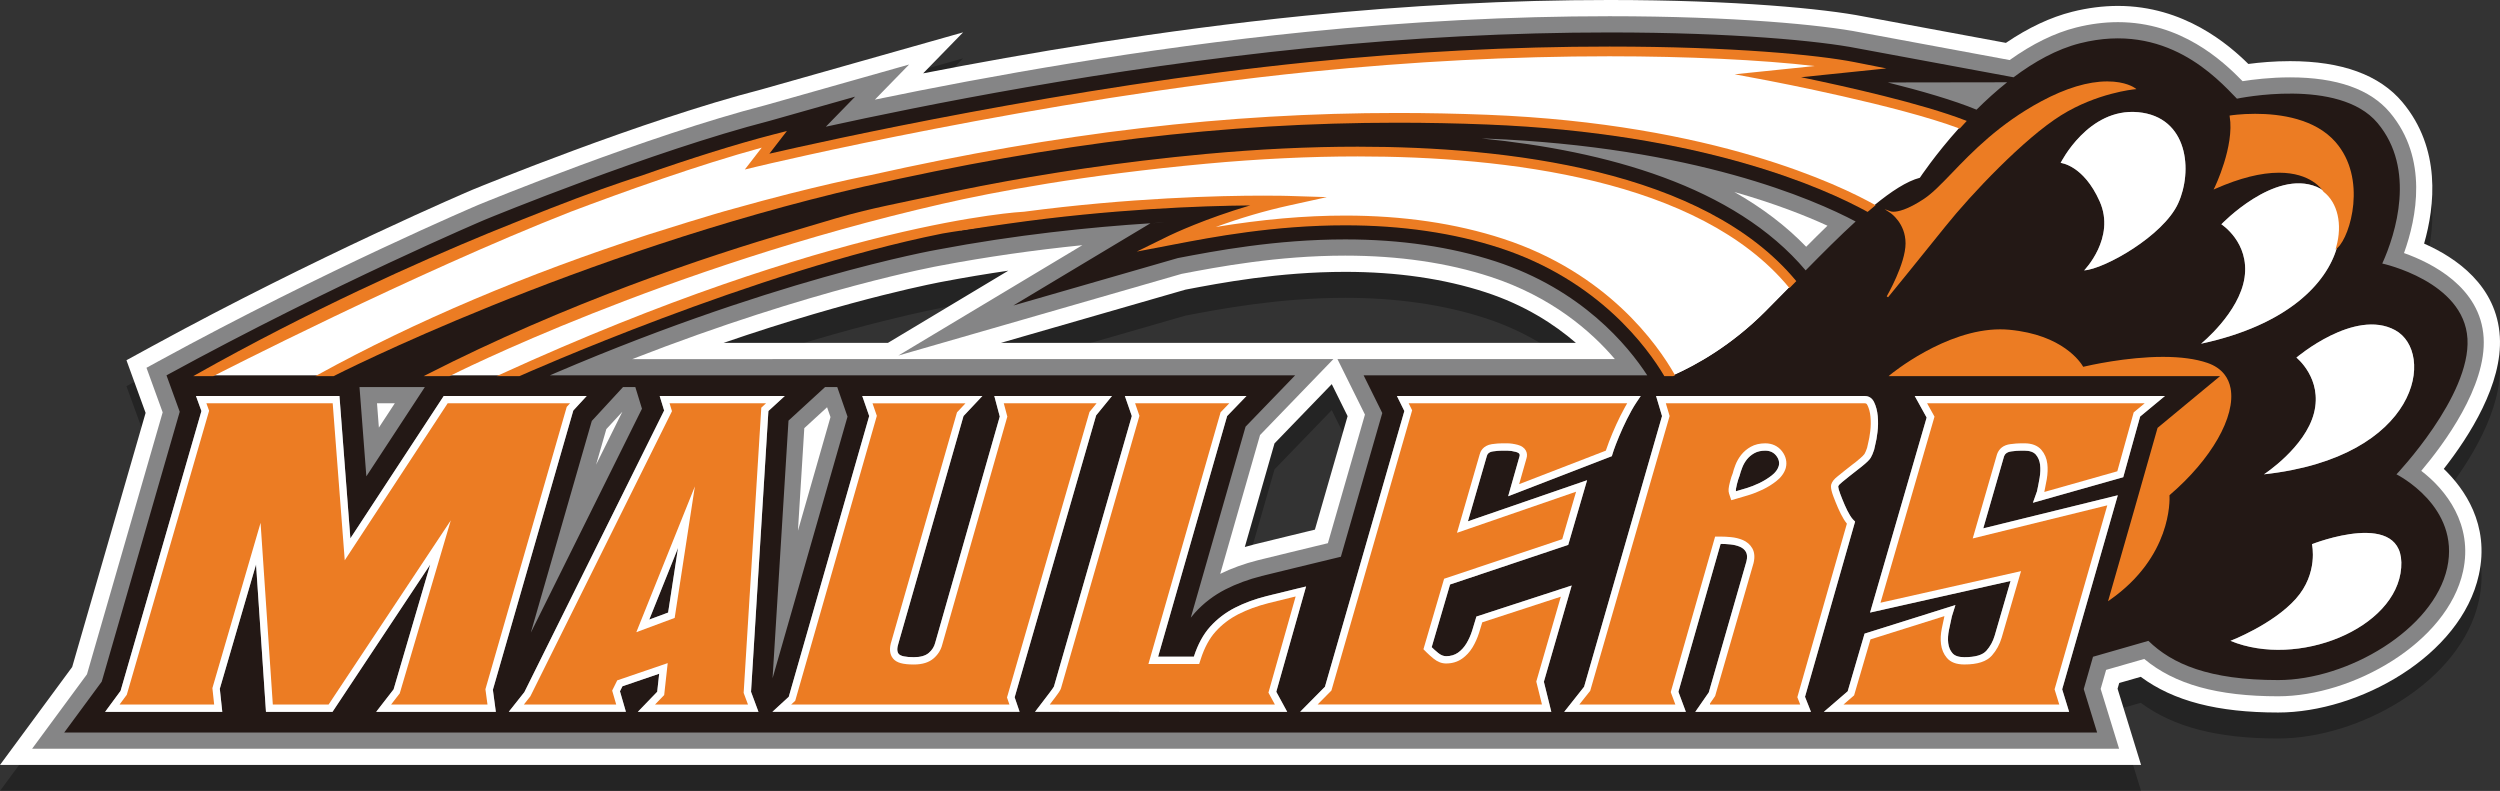
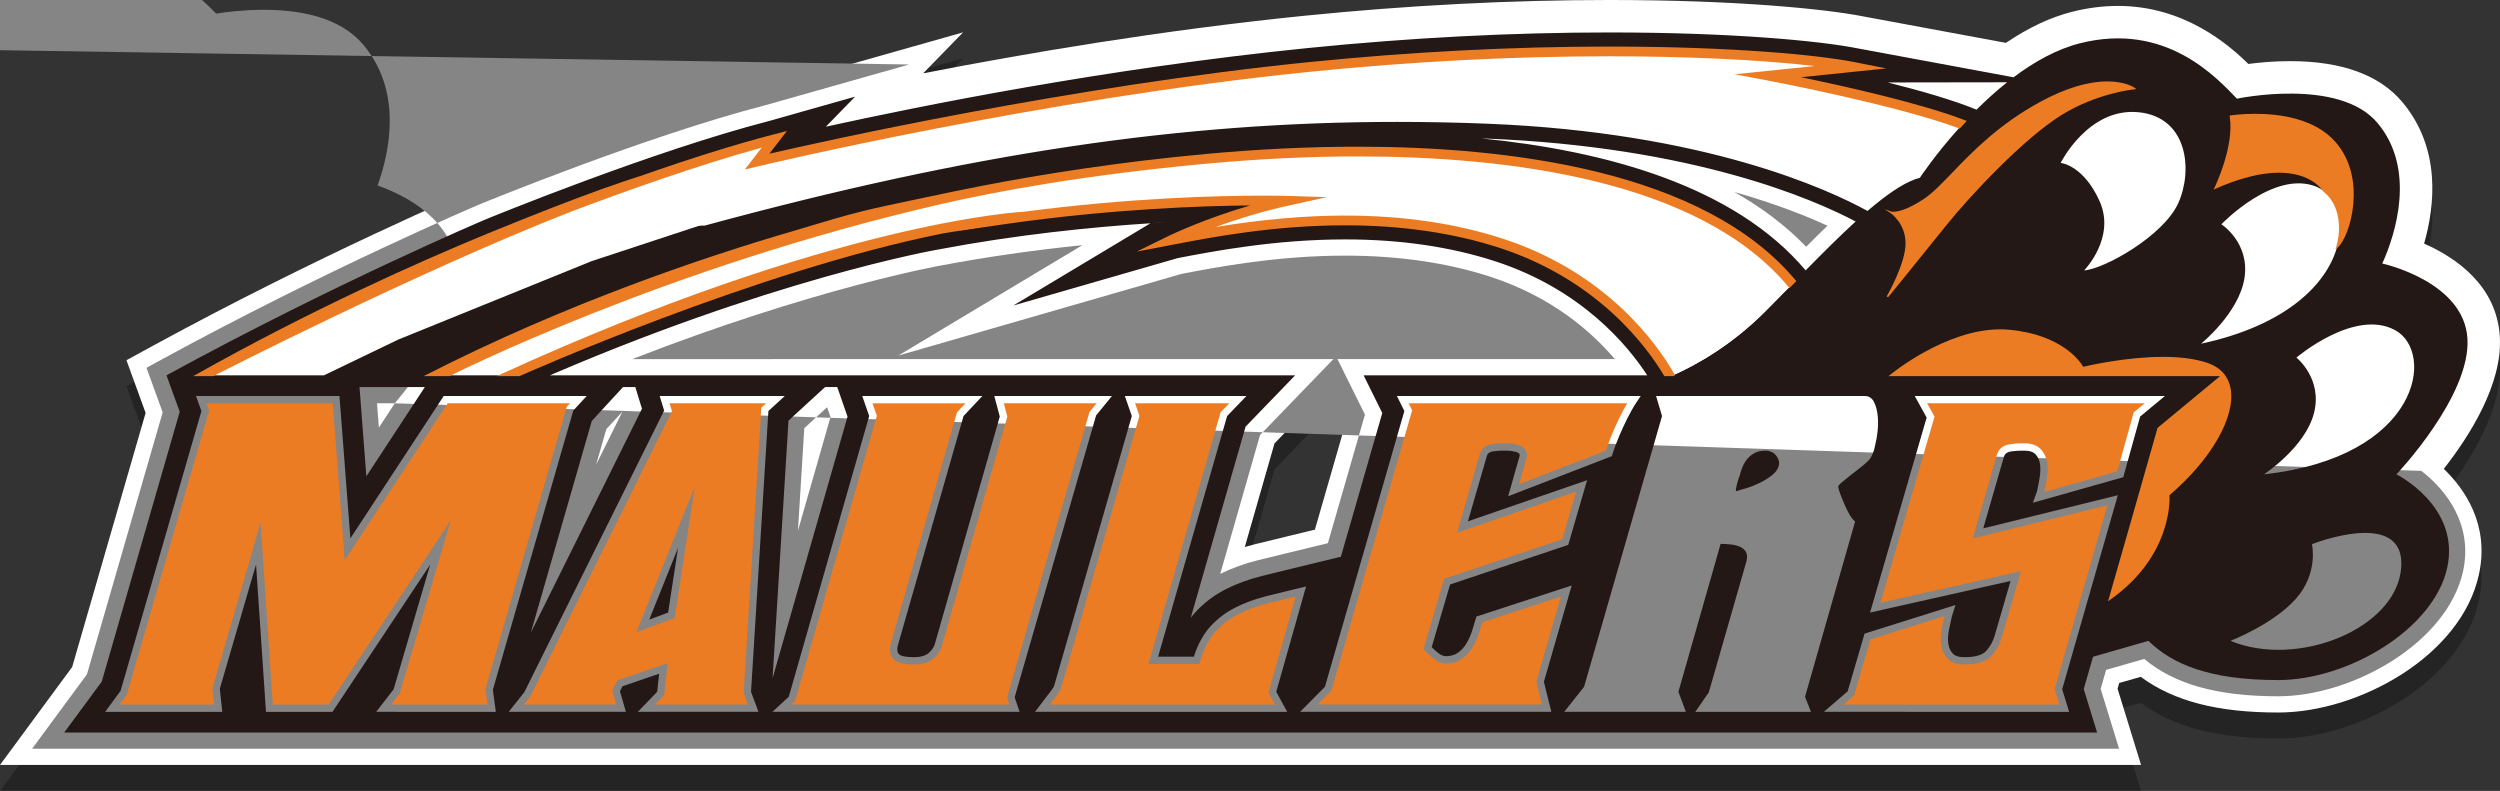
<svg xmlns="http://www.w3.org/2000/svg" version="1.1" id="Layer_1" x="0px" y="0px" width="1058.762px" height="334.96px" viewBox="-376.429 -149.667 1058.762 334.96" enable-background="new -376.429 -149.667 1058.762 334.96" xml:space="preserve">
  <rect x="-376.429" y="-149.667" width="1058.762" height="334.96" fill="#333333" stroke="none" />
  <g id="Layer_2" opacity="0.3" enable-background="new    ">
    <path d="M658.527,59.898c10.914-13.926,24.918-35.927,23.735-55.942c-1.276-21.678-18.561-33.495-32.072-39.458   c4.571-15.896,7.284-40.243-9.186-59.895c-9.661-11.53-25.674-17.375-47.587-17.375c-6.799,0-12.966,0.57-17.664,1.191   c-8.337-8.219-27.237-24.578-55.215-24.578c-6.339,0-12.861,0.835-19.395,2.481c-9.144,2.303-18.569,6.729-28.057,13.169   l-60.276-11.184c-16.27-3.217-54.221-6.974-107.626-6.974c-41.795,0-85.223,2.243-129.086,6.669   c-60.747,6.128-118.532,15.976-161.577,24.401l16.932-17.371l-85.38,24.179c-50.941,13.141-119.553,41.301-122.504,42.518   c-0.632,0.266-65.216,27.779-136.082,66.502l-10.357,5.658l8.108,22.31l-31.096,107.615l-30.572,41.479h906.75l-9.944-32.282   l0.698-2.427l9.105-2.612c13.923,10.301,32.56,15.117,58.211,15.117c34.142,0,77.438-23.949,84.993-58.315   C678.089,83.392,667.118,68.146,658.527,59.898z M23.15-19.438c8.932-1.694,18.104-3.228,27.447-4.597L-0.386,6.542H-70   C-14.024-12.715,22.646-19.345,23.15-19.438z M125.595-15.994c14.888-2.85,39.593-7.542,67.69-7.542   c21.868,0,41.846,2.904,59.377,8.626c16.56,5.404,29.128,13.528,38.31,21.449L47.451,6.542L125.595-15.994z M194.289,37.572   L180.44,85.638l-11.81,2.866c-5.026,1.201-9.703,2.345-14.049,3.432c-1.296,0.333-2.572,0.68-3.827,1.052l12.575-43.873   l24.249-25.1L194.289,37.572z" />
  </g>
  <g id="Layer_2_copy">
    <g>
      <g>
        <path fill="#FFFFFF" d="M-167.696,142.454v0.007l-0.003-0.007H-167.696L-167.696,142.454z M-166.438,151.798L-166.438,151.798     L-166.438,151.798L-166.438,151.798L-166.438,151.798z M194.289,26.572L180.44,74.638l-11.81,2.866     c-5.026,1.201-9.703,2.345-14.049,3.432c-1.296,0.333-2.572,0.68-3.827,1.052l12.575-43.873l24.249-25.1L194.289,26.572     L194.289,26.572z M-0.386-4.458H-70c55.976-19.256,92.646-25.887,93.15-25.979c8.932-1.694,18.104-3.228,27.447-4.597     L-0.386-4.458L-0.386-4.458z M290.972-4.461L47.451-4.458l78.144-22.535c14.888-2.85,39.593-7.542,67.69-7.542     c21.868,0,41.846,2.904,59.377,8.626C269.222-20.506,281.79-12.382,290.972-4.461L290.972-4.461z M-58.364,143.302     L-58.364,143.302L-58.364,143.302L-58.364,143.302L-58.364,143.302z M395.984,151.798v0.003l0,0V151.798L395.984,151.798     L395.984,151.798z M658.527,48.898c10.914-13.926,24.918-35.927,23.735-55.942c-1.276-21.678-18.561-33.495-32.072-39.458     c4.571-15.896,7.284-40.243-9.186-59.895c-9.661-11.53-25.674-17.375-47.587-17.375c-6.799,0-12.966,0.57-17.664,1.191     c-8.337-8.219-27.237-24.578-55.215-24.578c-6.339,0-12.861,0.835-19.395,2.481c-9.144,2.303-18.569,6.729-28.057,13.169     l-60.276-11.184c-16.27-3.217-54.221-6.974-107.626-6.974c-41.795,0-85.223,2.243-129.086,6.669     c-60.747,6.128-118.532,15.976-161.577,24.401l16.932-17.371l-85.38,24.179c-50.941,13.141-119.553,41.301-122.504,42.518     c-0.632,0.266-65.216,27.779-136.082,66.502l-10.357,5.658l8.108,22.31l-31.096,107.615l-30.572,41.479h906.75l-9.944-32.282     l0.698-2.427l9.105-2.612c13.923,10.301,32.56,15.117,58.211,15.117c34.142,0,77.438-23.949,84.993-58.315     C678.089,72.392,667.118,57.146,658.527,48.898L658.527,48.898z" />
      </g>
-       <path fill="#858586" d="M395.984,151.801v-0.003l0,0V151.801L395.984,151.801L395.984,151.801z M-166.438,151.798    L-166.438,151.798L-166.438,151.798L-166.438,151.798L-166.438,151.798z M358.771,58.378L358.771,58.378L358.771,58.378    L358.771,58.378L358.771,58.378z M-58.364,143.302L-58.364,143.302L-58.364,143.302L-58.364,143.302L-58.364,143.302z     M-167.696,142.46l-0.003-0.007h0.003V142.46L-167.696,142.46z M-24.71,26.969l-13.786,48.13l2.691-43.443l9.647-8.854    L-24.71,26.969L-24.71,26.969z M156.266,87.601c-5.765,1.455-11.112,3.391-15.92,5.764l16.859-58.789l31.061-32.165    l-296.929,0.003C-31.701-27.6,21.191-37.066,21.868-37.187c19.231-3.647,39.355-6.54,60.097-8.645L4.006,0.92l119.99-34.605    c15.218-2.912,40.514-7.722,69.29-7.722c22.593,0,43.291,3.017,61.509,8.964c25.764,8.41,42.558,22.967,52.68,34.853H189.99    l11.642,23.501l-15.695,54.468l-15.709,3.81C165.229,85.38,160.572,86.521,156.266,87.601L156.266,87.601z M388.496-45.162    c-8.454-8.759-18.608-16.494-30.431-23.196c17.273,4.913,30.356,10.109,39.446,14.283    C394.463-51.127,391.413-48.102,388.496-45.162L388.496-45.162z M-133.634,24.196L-133.634,24.196L-133.634,24.196    L-133.634,24.196L-133.634,24.196z M-112.851,24.698l-11.132,22.431l4.335-15.06L-112.851,24.698L-112.851,24.698z     M406.085,82.153L406.085,82.153L406.085,82.153L406.085,82.153L406.085,82.153z M525.283-102.239L525.283-102.239    c-0.007,0-0.014,0-0.021,0C525.271-102.239,525.276-102.239,525.283-102.239L525.283-102.239z M613.099-44.327L613.099-44.327    L613.099-44.327L613.099-44.327L613.099-44.327z M588.927-16.471L588.927-16.471L588.927-16.471L588.927-16.471L588.927-16.471z     M-209.224,21.13l-6.748,10.297l-0.792-10.297H-209.224L-209.224,21.13z M648.98,49.746c9.622-11.396,27.649-35.682,26.424-56.39    c-1.255-21.389-22.053-31.716-33.726-35.848c5.345-14.854,10.408-39.984-5.94-59.491c-8.296-9.9-22.535-14.92-42.319-14.92    c-8.413,0-15.831,0.939-20.104,1.617c-8.519-8.716-26.046-25.002-52.774-25.002c-5.77,0-11.729,0.764-17.716,2.271    c-9.097,2.292-18.555,6.925-28.162,13.786l-63.18-11.722c-15.965-3.156-53.379-6.843-106.296-6.843    c-41.566,0-84.766,2.233-128.396,6.635c-69.133,6.972-134.525,18.696-182.709,28.694L8.589-122.35l-60.794,17.215    c-50.387,12.996-118.604,40.981-121.549,42.193c-0.634,0.269-64.463,27.41-135.461,66.2l-5.178,2.831l6.856,18.872L-339.595,135.9    l-23.232,31.523h304.853h7.327h571.665l-7.807-25.338l2.311-8.054l16.14-4.633c12.89,10.774,31.063,15.816,56.733,15.816    c31.464,0,71.632-22.631,78.283-52.915C671.026,72.526,659.455,57.717,648.98,49.746L648.98,49.746z" />
+       <path fill="#858586" d="M395.984,151.801v-0.003l0,0V151.801L395.984,151.801L395.984,151.801z M-166.438,151.798    L-166.438,151.798L-166.438,151.798L-166.438,151.798L-166.438,151.798z M358.771,58.378L358.771,58.378L358.771,58.378    L358.771,58.378L358.771,58.378z M-58.364,143.302L-58.364,143.302L-58.364,143.302L-58.364,143.302L-58.364,143.302z     M-167.696,142.46l-0.003-0.007h0.003V142.46L-167.696,142.46z M-24.71,26.969l-13.786,48.13l2.691-43.443l9.647-8.854    L-24.71,26.969L-24.71,26.969z M156.266,87.601c-5.765,1.455-11.112,3.391-15.92,5.764l16.859-58.789l31.061-32.165    l-296.929,0.003C-31.701-27.6,21.191-37.066,21.868-37.187c19.231-3.647,39.355-6.54,60.097-8.645L4.006,0.92l119.99-34.605    c15.218-2.912,40.514-7.722,69.29-7.722c22.593,0,43.291,3.017,61.509,8.964c25.764,8.41,42.558,22.967,52.68,34.853H189.99    l11.642,23.501l-15.695,54.468l-15.709,3.81C165.229,85.38,160.572,86.521,156.266,87.601L156.266,87.601z M388.496-45.162    c-8.454-8.759-18.608-16.494-30.431-23.196c17.273,4.913,30.356,10.109,39.446,14.283    C394.463-51.127,391.413-48.102,388.496-45.162L388.496-45.162z M-133.634,24.196L-133.634,24.196L-133.634,24.196    L-133.634,24.196L-133.634,24.196z M-112.851,24.698l-11.132,22.431l4.335-15.06L-112.851,24.698L-112.851,24.698z     M406.085,82.153L406.085,82.153L406.085,82.153L406.085,82.153L406.085,82.153z M525.283-102.239L525.283-102.239    c-0.007,0-0.014,0-0.021,0C525.271-102.239,525.276-102.239,525.283-102.239L525.283-102.239z M613.099-44.327L613.099-44.327    L613.099-44.327L613.099-44.327L613.099-44.327z M588.927-16.471L588.927-16.471L588.927-16.471L588.927-16.471L588.927-16.471z     M-209.224,21.13l-6.748,10.297l-0.792-10.297H-209.224L-209.224,21.13z c9.622-11.396,27.649-35.682,26.424-56.39    c-1.255-21.389-22.053-31.716-33.726-35.848c5.345-14.854,10.408-39.984-5.94-59.491c-8.296-9.9-22.535-14.92-42.319-14.92    c-8.413,0-15.831,0.939-20.104,1.617c-8.519-8.716-26.046-25.002-52.774-25.002c-5.77,0-11.729,0.764-17.716,2.271    c-9.097,2.292-18.555,6.925-28.162,13.786l-63.18-11.722c-15.965-3.156-53.379-6.843-106.296-6.843    c-41.566,0-84.766,2.233-128.396,6.635c-69.133,6.972-134.525,18.696-182.709,28.694L8.589-122.35l-60.794,17.215    c-50.387,12.996-118.604,40.981-121.549,42.193c-0.634,0.269-64.463,27.41-135.461,66.2l-5.178,2.831l6.856,18.872L-339.595,135.9    l-23.232,31.523h304.853h7.327h571.665l-7.807-25.338l2.311-8.054l16.14-4.633c12.89,10.774,31.063,15.816,56.733,15.816    c31.464,0,71.632-22.631,78.283-52.915C671.026,72.526,659.455,57.717,648.98,49.746L648.98,49.746z" />
      <polygon fill="#FFFFFF" points="-291.636,14.75 -288.2,8.736 -219.776,-26.193 -107.831,-72.287 -68.611,-85.456 -48.283,-90.037     -53.436,-82.307 4.112,-94.045 75.402,-107.214 183.046,-121.816 260.345,-126.396 329.631,-128.972 376.871,-125.538     400.061,-121.53 379.158,-115.188 458.177,-96.908 450.446,-83.762 434.415,-69.483 415.841,-57.113 390.612,-71.999     322.188,-87.543 269.218,-93.187 239.731,-91.182 278.956,-85.742 321.605,-70.545 356.255,-57.113 388.894,-28.592     359.403,5.874 327.34,12.313 300.427,-19.893 266.746,-41.773 226.565,-51.991 157.855,-52.112 107.597,-43.618 123.475,-61.797     91.697,-59.638 24.727,-49.383 -14.806,-41.716 -79.388,-20.976 -127.13,-2.717 -159.08,14.75 -197.013,10.741 -233.23,12.313       " />
      <path fill="#231815" d="M358.771,58.378c-0.134-0.429,0.004-1.465,0.423-3.082c0.395-1.528,0.722-2.567,1.09-3.443    c0.286-1.129,0.667-2.288,1.125-3.46c0.485-1.265,1.153-2.44,1.979-3.492c0.849-1.067,1.912-1.96,3.158-2.656    c1.261-0.705,2.817-1.063,4.635-1.063c1.947,0,3.509,0.715,4.619,2.115c1.115,1.414,1.476,2.92,1.071,4.416    c-0.426,1.446-1.424,2.787-2.961,3.975c-1.535,1.201-3.268,2.271-5.15,3.19c-1.894,0.921-3.8,1.668-5.678,2.224    C361.192,57.673,359.756,58.095,358.771,58.378L358.771,58.378z M-89.271,82.366l-4.208,27.396l-7.984,2.968L-89.271,82.366    L-89.271,82.366z M640.488,90.813c-2.002,25.767-43.825,42.662-72.303,30.923c0,0,17.903-6.872,27.642-17.754    c9.734-10.878,6.869-23.189,6.869-23.189S642.493,65.047,640.488,90.813L640.488,90.813z M542.004,59.894    c0,0,2.326,25.013-25.063,44.219l11.112-38.776l9.563-33.602l27.106-22.449H424.337c0,0,25.479-21.251,50.101-18.964    c24.622,2.291,31.209,15.746,31.209,15.746s33.495-8.305,52.68-1.719C577.505,10.935,566.913,38.712,542.004,59.894    L542.004,59.894z M395.984,151.798l10.094-8.706l7.146-24.416l38.479-12.102l-1.506,4.801c-0.392,1.713-0.808,3.657-1.225,5.709    c-0.419,2.03-0.522,3.921-0.319,5.627c0.21,1.69,0.807,3.12,1.789,4.248c0.983,1.144,2.637,1.696,5.045,1.696    c4.67,0,7.729-0.905,9.358-2.764c1.604-1.817,2.773-3.962,3.478-6.367l6.726-23.143l-59.504,13.383l23.968-82.593l-5.045-9.131    h105.969l-10.51,8.706l-7.154,25.689l-38.259,10.828l1.734-4.861c0.362-1.646,0.747-3.597,1.103-5.658    c0.344-2.047,0.413-3.937,0.206-5.617c-0.203-1.672-0.807-3.104-1.792-4.258c-0.972-1.111-2.604-1.684-4.826-1.684h-1.471    c-1.125,0-2.507,0.104-4.099,0.317c-2.17,0.289-2.806,1.36-3.094,2.139l-8.788,30.452l56.98-14.011l-23.556,82.166l2.941,9.551    L395.984,151.798L395.984,151.798L395.984,151.798z M341.535,151.798l5.722-8.255l15.946-55.497    c0.403-1.627,0.337-2.986-0.223-3.981c-0.565-0.987-1.431-1.719-2.641-2.227c-1.182-0.489-2.522-0.808-3.99-0.95    c-1.472-0.14-2.824-0.213-4.09-0.213l-17.877,62.633l3.154,8.49h-51.514l8.413-10.615l33.011-114.652l-2.526-8.492h88.314    c1.813,0,3.153,0.861,3.989,2.548c0.84,1.7,1.366,3.701,1.576,5.941c0.209,2.269,0.178,4.553-0.104,6.802    c-0.292,2.336-0.565,3.911-0.86,4.957l-0.564,2.52c-0.465,1.426-0.929,2.5-1.418,3.345c-0.492,0.858-1.743,2.078-3.815,3.746    c-0.133,0.146-0.801,0.677-1.861,1.462c-1.042,0.774-2.126,1.623-3.244,2.541c-1.134,0.925-2.183,1.773-3.146,2.542    c-0.994,0.784-1.561,1.389-1.696,1.811l-0.02,0.268c0.02,0.46,0.296,1.528,0.86,3.015c0.558,1.493,1.191,3.054,1.892,4.68    c0.721,1.662,1.441,3.085,2.211,4.353c0.496,0.823,0.981,1.478,1.459,1.938l0.715,0.715l-21.204,74.207l2.516,6.371h-48.984    V151.798z M174.175,151.798l10.514-10.618l33.636-116.774l-3.155-6.37h103.263l-1.799,2.678c-0.708,1.056-1.413,2.212-2.115,3.482    c-1.345,2.434-2.583,4.896-3.68,7.32c-1.115,2.481-2.097,4.816-2.94,7.012c-0.664,1.734-1.147,3.113-1.457,4.178l-0.238,0.816    l-43.926,16.976l4.819-16.928c0.127-0.397,0.111-0.689-0.028-0.94c-0.083-0.149-0.331-0.604-1.531-0.925    c-1.341-0.353-2.58-0.527-3.683-0.527h-2.097c-1.115,0-2.393,0.099-3.905,0.318c-1.817,0.267-2.414,1.207-2.596,1.944    l-8.013,27.672l50.466-17.407l-7.994,27.39L237.683,97.87l-7.787,26.538c0.708,0.712,1.61,1.525,2.729,2.438    c1.121,0.921,2.253,1.388,3.371,1.388c1.944,0,3.647-0.505,5.045-1.489c1.389-0.976,2.593-2.301,3.581-3.934    c0.976-1.62,1.792-3.441,2.411-5.41c0.54-1.688,1.052-3.375,1.538-5.068l0.247-0.88l40.372-13.159l-11.777,40.762l3.154,12.737    H174.175V151.798L174.175,151.798z M61.897,151.798l2.119-2.768c3.521-4.585,5.687-7.428,5.902-7.959l32.975-114.544l-2.942-8.492    h51.509l-8.2,8.492L114.039,128.44h15.134c1.674-5.211,4.01-9.496,6.936-12.734c2.936-3.237,6.441-5.922,10.413-7.962    c3.997-2.052,8.563-3.727,13.562-4.987c4.241-1.074,8.831-2.199,13.768-3.368l2.841-0.677l-12.616,44.597l4.624,8.49    L61.897,151.798L61.897,151.798L61.897,151.798z M-49.326,151.798l6.938-6.371L-8.319,26.525l-2.947-8.489h50.883l-7.992,8.492    L4.106,122.645c-0.718,2.179-0.691,3.714,0.078,4.629c0.766,0.918,2.923,1.382,6.417,1.382c2.788,0,4.912-0.609,6.308-1.805    c1.395-1.194,2.308-2.64,2.718-4.292l27.349-95.815l-2.313-8.705h49.834l-6.717,8.223L53.285,145.644l2.1,6.154H-49.326    L-49.326,151.798L-49.326,151.798z M-55.21,151.798h-51.097l8.203-8.493l0.842-7.647l-15.562,5.313l-1.05,2.116l2.52,8.705    h-49.614l6.615-8.35l59.191-119.253l-1.894-6.156h52.991l-6.942,6.369l-7.357,118.9L-55.21,151.798L-55.21,151.798z     M-217.112,151.798l7.374-9.513l15.507-52.854l-41.38,62.367h-28.176l-4.204-62.424l-15.35,52.654l1.052,9.77h-49.622l6.546-8.884    l34.244-118.509l-2.314-6.37h60.766l4.625,60.298l39.53-60.295h60.552l-5.672,6.157l-34.062,118.265l1.258,9.338H-217.112    L-217.112,151.798L-217.112,151.798z M-196.506,14.261l-24.773,37.798l-2.899-37.798h5.938h20.453H-196.506L-196.506,14.261z     M-48.91-92.363l4.859-1.25l-7.414,9.588c23.142-5.356,127.483-28.714,229.586-39.015c43.199-4.359,85.953-6.569,127.068-6.569    c51.965,0,88.358,3.554,103.732,6.589l11.226,2.219l-36.076,3.722c17.846,3.647,52.432,11.226,71.831,18.757    c-0.857,0.914-1.685,1.821-2.494,2.718C443.05-84.096,436.642-74.38,436.642-74.38c-5.489,1.427-12.098,5.738-19.356,11.687    c-0.928,0.768-1.865,1.536-2.818,2.357c-16.471-9.05-68.698-33.28-161.117-36.948c-12.712-0.505-25.48-0.761-37.951-0.761    c-91.737,0-180.569,13.228-293.383,43.916h-8.313h-4.534h-25.971h-17.21h-16.937h-9.374    C-140.319-62.088-88.284-82.207-48.91-92.363L-48.91-92.363z M473.595-114.82c-4.639,3.686-8.98,7.646-12.953,11.601    c-9.63-3.992-23.604-8.016-37.588-11.526L473.595-114.82L473.595-114.82z M116.622-55.464c-0.181,0.086-3.549,0.234-5.064,0.308    C113.262-55.26,114.966-55.372,116.622-55.464L116.622-55.464z M383.845-30.635c-0.804,0.82-1.609,1.643-2.407,2.459    c-3.467,3.539-6.931,7.063-10.353,10.487C356.699-3.302,341.923,4.87,332.48,9.095c-0.144,0.061-0.297,0.133-0.433,0.193h-3.422    c-7.231-12.2-27.914-40.613-69.729-54.26c-19.548-6.381-41.623-9.617-65.606-9.617c-30.223,0-56.419,5.018-72.073,8.016    l-13.757,2.631l11.501-5.638c0.181-0.084,15.342-7.454,36.57-13.45c-23.425,0.124-71.622,1.688-125.257,10.923l2.393-2.021H22.057    h-39.62h-1.979h-10.847c21.504-6.226,83.178-22.455,164.553-29.975c22.188-2.053,43.868-3.088,64.421-3.088    C262.396-87.198,345.087-77.189,383.845-30.635L383.845-30.635z M388.276-35.159C358.12-70.908,303.722-85.78,251.067-91.033    c0.677,0.023,1.356,0.033,2.03,0.062c87.872,3.492,138.651,25.75,156.342,35.104C402.666-49.681,395.515-42.528,388.276-35.159    L388.276-35.159z M-104.551,23.433l-47.074,94.834l25.824-89.661l13.229-14.349h4.216h0.988L-104.551,23.433L-104.551,23.433z     M-17.5,26.776l-31.746,110.802l6.75-109.108l15.492-14.212h5.156L-17.5,26.776L-17.5,26.776z M-302.086,12.313h151.594    C-50.859-31.493,20.594-43.939,20.594-43.939c33.11-6.279,64.665-9.529,90.204-11.17L52.717-20.28l69.682-20.094    c15.433-2.957,41.261-7.903,70.886-7.903c23.313,0,44.73,3.129,63.644,9.302c36.521,11.924,56.07,35.669,64.256,48.257h-8.003    H201.069l7.904,15.965l-17.534,60.87l-19.622,4.756c-4.964,1.186-9.595,2.316-13.868,3.39c-5.65,1.427-10.837,3.343-15.428,5.693    c-4.918,2.526-9.26,5.853-12.905,9.881c-0.601,0.668-1.182,1.363-1.743,2.088l23.198-80.889l21.01-21.754h-59.143H87.653H6.357    l-312.276,0.006l5.603,15.432l-33.02,114.271l-15.893,21.56h68.128h8.556h0.578h6.897h85.996h22.646h84.616h29.182h86.784h23.463    h85.577h30.232h84.495h23.825h80.701h30.947h108.312l-5.665-18.392l3.928-13.684l23.456-6.732    c10.024,9.734,25.476,16.604,54.968,16.604c29.489,0,65.846-21.475,71.57-47.526c5.729-26.049-21.478-39.609-21.478-39.609    s31.495-33.118,30.062-57.448c-1.433-24.336-36.076-31.825-36.076-31.825c5.727-12.642,14.319-40.038-2.001-59.507    c-16.316-19.469-59.552-10.307-59.552-10.307c-8.588-8.874-30.062-32.638-66.421-23.476c-9.938,2.505-19.504,7.905-28.171,14.418    l-66.18-12.278c-15.653-3.096-52.536-6.713-104.958-6.713c-41.328,0-84.295,2.219-127.701,6.599    C91.494-120.65,12.989-104.715-26.68-96.007l12.406-12.728l-36.214,10.254c-49.92,12.879-117.723,40.688-120.588,41.867    c0,0-63.329,26.829-134.844,65.904L-302.086,12.313L-302.086,12.313z M527.405-112.17c0,0-15.746,1.432-31.14,11.044    c-15.396,9.612-37.575,32.759-49.024,47.075c-11.451,14.316-24.337,30.06-24.337,30.06s8.019-13.741,8.019-22.616    c0-8.874-6.586-13.167-6.586-13.167s4.01,1.433,14.316-5.439c10.307-6.87,22.332-26.625,49.526-41.226    C515.377-121.042,527.405-112.17,527.405-112.17L527.405-112.17z M546.014-63.5c-6.3,13.743-31.209,27.77-39.796,28.345    c0,0,13.455-13.742,6.586-29.202c-6.872-15.46-16.537-16.319-16.537-16.319s11.666-23.476,32.854-21.473    S552.32-77.241,546.014-63.5L546.014-63.5z M574.144-32.096c2.205-14.907-9.811-22.587-9.811-22.587s22.348-23.373,40.391-15.849    c1.118,0.467,2.16,1.08,3.113,1.817c-0.003-0.003-9.725-17.401-46.077-1.371c0,0,8.563-17.463,6.427-30.346    c0,0,30.222-4.867,44.248,11.166c13.289,15.188,6.281,39.337,0.887,44.273c-4.306,15.303-20.932,33.005-57.592,40.891    C555.729-4.103,571.938-17.189,574.144-32.096L574.144-32.096z M637.911-9.85c17.179,9.334,10.596,53.805-55.539,61.058    c0,0,17.462-11.361,21.186-25.96c3.725-14.599-7.44-23.476-7.44-23.476S620.736-19.181,637.911-9.85L637.911-9.85z" />
-       <path fill="#FFFFFF" d="M496.264-80.677c0,0,9.664,0.859,16.536,16.319c6.869,15.46-6.586,29.202-6.586,29.202    c8.588-0.575,33.496-14.602,39.797-28.345c6.3-13.741,4.295-36.646-16.893-38.649C507.933-104.153,496.264-80.677,496.264-80.677    L496.264-80.677z M602.696,80.792c0,0,2.866,12.312-6.869,23.189c-9.737,10.882-27.642,17.754-27.642,17.754    c28.478,11.739,70.301-5.156,72.303-30.923C642.493,65.047,602.696,80.792,602.696,80.792L602.696,80.792z M613.32-44.994    c2.862-10.162,0.279-19.263-5.483-23.717c-0.953-0.739-1.995-1.355-3.113-1.819c-18.043-7.522-40.391,15.849-40.391,15.849    s12.016,7.681,9.812,22.588C571.936-17.189,555.729-4.1,555.729-4.1C592.39-11.988,609.016-29.694,613.32-44.994L613.32-44.994z     M603.558,25.25c-3.724,14.599-21.186,25.96-21.186,25.96c66.135-7.253,72.718-51.726,55.539-61.057    c-17.175-9.332-41.795,11.628-41.795,11.628S607.281,10.652,603.558,25.25L603.558,25.25z M495.202,148.36l-1.881-6.081    l22.197-77.447l-56.993,14.017l10.48-36.285c0.671-1.833,2.202-3.984,5.903-4.477c1.747-0.229,3.278-0.347,4.553-0.347h1.471    c3.261,0,5.762,0.963,7.43,2.875c1.444,1.688,2.318,3.74,2.602,6.088c0.245,2.001,0.169,4.226-0.226,6.605    c-0.299,1.709-0.61,3.336-0.94,4.883l30.187-8.54l6.923-24.87l3.997-3.308h-90.611l2.92,5.277l-22.748,78.372l59.514-13.375    l-8.354,28.73c-0.849,2.891-2.253,5.475-4.185,7.676c-2.325,2.646-6.23,3.93-11.949,3.93c-3.466,0-5.971-0.943-7.645-2.888    c-1.434-1.648-2.307-3.694-2.596-6.077c-0.255-2.075-0.134-4.344,0.358-6.736c0.323-1.595,0.65-3.132,0.979-4.606l-30.576,9.617    l-6.92,23.631l-3.86,3.33h89.974v0.006H495.202z M496.905,142.245l2.944,9.554H395.984l10.094-8.706l7.146-24.416l38.479-12.102    l-1.506,4.801c-0.392,1.713-0.808,3.657-1.225,5.709c-0.419,2.03-0.522,3.921-0.319,5.627c0.21,1.69,0.807,3.12,1.789,4.248    c0.983,1.144,2.637,1.696,5.045,1.696c4.67,0,7.729-0.905,9.358-2.764c1.604-1.817,2.773-3.962,3.478-6.367l6.726-23.143    l-59.504,13.383l23.968-82.593l-5.045-9.131h105.969l-10.51,8.706l-7.154,25.689l-38.259,10.828l1.734-4.861    c0.362-1.646,0.747-3.597,1.103-5.658c0.344-2.047,0.413-3.937,0.206-5.617c-0.203-1.672-0.807-3.104-1.792-4.258    c-0.972-1.111-2.604-1.684-4.826-1.684h-1.471c-1.125,0-2.507,0.104-4.099,0.317c-2.17,0.289-2.806,1.36-3.094,2.139    l-8.788,30.452l56.98-14.011L496.905,142.245L496.905,142.245z M358.771,58.378c0.984-0.283,2.422-0.705,4.309-1.271    c1.878-0.559,3.787-1.309,5.678-2.229c1.884-0.915,3.612-1.986,5.15-3.187c1.537-1.191,2.531-2.529,2.964-3.975    c0.399-1.5,0.044-3.003-1.074-4.416c-1.111-1.401-2.669-2.116-4.622-2.116c-1.812,0-3.368,0.355-4.633,1.067    c-1.245,0.692-2.307,1.588-3.158,2.652c-0.826,1.052-1.499,2.225-1.981,3.492c-0.454,1.172-0.835,2.332-1.121,3.46    c-0.372,0.88-0.696,1.915-1.09,3.447C358.774,56.914,358.638,57.95,358.771,58.378L358.771,58.378z M356.557,62.588l-1.045-3.124    c-0.388-1.175-0.29-2.531,0.355-5.029c0.458-1.775,0.823-2.926,1.188-3.723c0.227-0.982,0.647-2.275,1.146-3.565    c0.609-1.575,1.449-3.056,2.501-4.381c1.134-1.424,2.532-2.605,4.168-3.521c1.779-0.994,3.901-1.503,6.313-1.503    c3.01,0,5.538,1.186,7.314,3.429c1.774,2.243,2.37,4.898,1.684,7.479c-0.653,2.192-2.05,4.111-4.159,5.751    c-1.722,1.347-3.662,2.548-5.76,3.567c-2.064,1.001-4.146,1.817-6.202,2.434c-1.901,0.565-3.352,0.994-4.34,1.277L356.557,62.588    L356.557,62.588z M350.243,145.266l-2.147,3.094h37.366l-1.09-2.751l20.984-73.438c-0.43-0.524-0.849-1.128-1.271-1.824    c-0.845-1.395-1.646-2.954-2.421-4.769c-0.73-1.681-1.385-3.295-1.957-4.832c-0.728-1.923-1.058-3.311-1.058-4.493l0.102-0.784    c0.423-1.401,1.268-2.44,2.891-3.721c0.947-0.759,1.989-1.602,3.11-2.51c1.157-0.95,2.285-1.83,3.368-2.646    c0.845-0.623,1.385-1.023,1.61-1.249c2.696-2.176,3.127-2.881,3.143-2.91c0.375-0.645,0.743-1.503,1.087-2.548l0.543-2.443    c0.261-0.938,0.512-2.437,0.778-4.546c0.248-1.992,0.283-4.028,0.092-6.053c-0.165-1.823-0.584-3.419-1.232-4.74    c-0.289-0.585-0.461-0.632-0.911-0.632h-83.71l1.498,5.039l-33.684,116.539l-4.213,5.309h39.47l-1.823-4.915l18.895-66.211h2.593    c1.356,0,2.824,0.08,4.413,0.223c1.813,0.178,3.491,0.585,4.988,1.207c1.915,0.804,3.364,2.053,4.308,3.702    c1.008,1.795,1.191,3.999,0.558,6.566L350.243,145.266L350.243,145.266z M387.997,145.431l2.52,6.367h-48.98l5.722-8.252    l15.946-55.497c0.403-1.627,0.337-2.986-0.223-3.981c-0.565-0.987-1.431-1.719-2.641-2.224c-1.182-0.492-2.522-0.81-3.99-0.953    c-1.472-0.14-2.824-0.216-4.09-0.216l-17.877,62.637l3.154,8.489h-51.514l8.413-10.615l33.011-114.651l-2.526-8.493h88.314    c1.813,0,3.153,0.861,3.989,2.548c0.84,1.7,1.366,3.702,1.576,5.941c0.209,2.269,0.179,4.553-0.104,6.803    c-0.292,2.335-0.565,3.91-0.86,4.956l-0.565,2.52c-0.464,1.43-0.928,2.503-1.416,3.346c-0.493,0.857-1.744,2.077-3.816,3.745    c-0.133,0.146-0.801,0.677-1.861,1.462c-1.042,0.775-2.126,1.627-3.244,2.542c-1.134,0.924-2.183,1.772-3.146,2.541    c-0.994,0.785-1.561,1.389-1.696,1.812l-0.02,0.267c0.02,0.457,0.296,1.528,0.86,3.015c0.558,1.493,1.191,3.054,1.892,4.681    c0.721,1.661,1.441,3.084,2.211,4.353c0.496,0.822,0.981,1.478,1.459,1.938l0.715,0.715L387.997,145.431L387.997,145.431z     M276.17,148.36l-2.319-9.369l10.236-35.428l-32.477,10.589c-0.419,1.43-0.854,2.863-1.309,4.289    c-0.705,2.222-1.637,4.286-2.748,6.142c-1.236,2.046-2.768,3.711-4.54,4.963c-1.986,1.404-4.356,2.116-7.025,2.116    c-1.938,0-3.8-0.728-5.547-2.167c-1.224-0.998-2.221-1.896-2.996-2.675l-1.423-1.439l8.857-30.208l50.033-16.766l5.63-19.291    L240.1,76.519l9.83-33.963c0.207-0.839,1.245-3.854,5.43-4.47c1.678-0.238,3.11-0.353,4.388-0.353h2.097    c1.401,0,2.936,0.216,4.565,0.645c1.748,0.464,2.978,1.334,3.663,2.59c0.591,1.076,0.699,2.36,0.302,3.59l-2.913,10.239    l35.921-13.884c0.32-0.991,0.749-2.198,1.303-3.631c0.87-2.256,1.871-4.648,3.018-7.193c1.138-2.507,2.418-5.055,3.8-7.568    c0.207-0.361,0.403-0.718,0.604-1.061H220.71l1.286,2.602L187.75,142.959l-5.34,5.385h93.763v0.016H276.17z M277.405,139.058    l3.155,12.74H174.175l10.514-10.618l33.636-116.774l-3.155-6.37h103.263l-1.799,2.678c-0.708,1.056-1.413,2.212-2.115,3.482    c-1.345,2.434-2.583,4.896-3.68,7.32c-1.115,2.481-2.097,4.816-2.94,7.012c-0.664,1.734-1.147,3.113-1.457,4.178l-0.238,0.816    l-43.926,16.976l4.819-16.928c0.127-0.397,0.111-0.689-0.028-0.94c-0.083-0.149-0.331-0.604-1.531-0.925    c-1.341-0.353-2.58-0.527-3.683-0.527h-2.097c-1.115,0-2.393,0.099-3.905,0.318c-1.817,0.267-2.414,1.207-2.596,1.944    l-8.013,27.672l50.466-17.407l-7.994,27.39L237.683,97.87l-7.787,26.538c0.708,0.712,1.61,1.525,2.729,2.438    c1.121,0.921,2.253,1.388,3.371,1.388c1.944,0,3.647-0.505,5.045-1.489c1.389-0.976,2.593-2.301,3.581-3.934    c0.976-1.62,1.792-3.441,2.411-5.41c0.54-1.688,1.052-3.375,1.538-5.068l0.247-0.88l40.372-13.159L277.405,139.058    L277.405,139.058z M162.922,148.36l-2.522-4.647l11.399-40.302c-3.851,0.925-7.475,1.814-10.871,2.669    c-4.75,1.201-9.072,2.783-12.832,4.718c-3.604,1.853-6.778,4.276-9.431,7.215c-2.597,2.869-4.691,6.735-6.218,11.485l-0.769,2.38    h-22.203l30.72-107.119l3.171-3.285H104.78l1.717,4.963L73.224,141.99c-0.337,0.973-0.866,1.776-4.372,6.367h94.069    L162.922,148.36L162.922,148.36z M164.083,143.305l4.621,8.493H61.901l2.119-2.768c3.517-4.585,5.692-7.428,5.903-7.959    L102.9,26.528l-2.945-8.492h51.512l-8.199,8.492L114.039,128.44h15.137c1.678-5.211,4.01-9.496,6.938-12.734    c2.934-3.237,6.437-5.922,10.413-7.962c3.995-2.052,8.558-3.727,13.563-4.987c4.24-1.074,8.825-2.199,13.762-3.368l2.847-0.677    L164.083,143.305L164.083,143.305z M-40.502,148.36h91.083l-0.899-2.634l0.148-0.521l34.838-120.58l2.577-3.151H49.129    l1.404,5.296l-27.588,96.673c-0.563,2.266-1.879,4.369-3.8,6.012c-2.035,1.747-4.91,2.637-8.543,2.637    c-4.818,0-7.525-0.785-9.053-2.614c-1.583-1.891-1.83-4.528-0.725-7.845l27.731-96.845l3.112-3.311H-6.434l1.717,4.96    l-0.302,1.045l-34.329,119.827L-40.502,148.36L-40.502,148.36z M53.281,145.64l2.097,6.158H-49.326l6.938-6.371L-8.319,26.525    l-2.947-8.489h50.883l-7.992,8.492L4.106,122.645c-0.718,2.179-0.691,3.714,0.078,4.629c0.766,0.918,2.923,1.382,6.417,1.382    c2.788,0,4.912-0.609,6.308-1.805c1.395-1.194,2.308-2.64,2.718-4.292l27.349-95.815l-2.313-8.705h49.834l-6.717,8.223    L53.281,145.64L53.281,145.64z M-93.479,109.761l4.208-27.396l-12.192,30.363L-93.479,109.761L-93.479,109.761z M-107.548,118.664    l26.195-65.229l-9.033,58.843L-107.548,118.664L-107.548,118.664z M-52.893,21.476h-39.509l0.929,3.021l-60.076,120.943    l-2.314,2.923h37.939l-1.62-5.599l2.27-4.584l22.016-7.514l-1.559,14.186l-3.393,3.511h38.056l-1.687-4.537l7.488-121.016    L-52.893,21.476L-52.893,21.476z M-51.007,24.406l-7.357,118.899l3.146,8.493h-51.089l8.203-8.493l0.842-7.647l-15.562,5.313    l-1.05,2.116l2.52,8.705h-49.614l6.615-8.35l59.191-119.253l-1.894-6.156h52.991L-51.007,24.406L-51.007,24.406z     M-206.825,144.141l-3.275,4.219h39.731l-0.833-6.16l34.491-119.738l0.912-0.988h-50.856l-44.038,67.174l-5.153-67.174h-52.683    l1.021,2.812l-34.91,120.425l-2.694,3.65h38.999l-0.716-6.64l20.964-71.91l5.295,78.547h23.12l52.913-79.742L-206.825,144.141    L-206.825,144.141z M-167.696,142.454l1.258,9.345h-50.675l7.374-9.513l15.507-52.854l-41.38,62.367h-28.176l-4.204-62.424    l-15.35,52.654l1.052,9.77h-49.622l6.546-8.884l34.244-118.509l-2.314-6.37h60.766l4.625,60.298l39.53-60.295h60.552l-5.672,6.157    L-167.696,142.454L-167.696,142.454z" />
      <polygon fill="#FFFFFF" points="-63.458,-59.64 -125.869,-39.076 -207.751,-5.866 -239.243,9.286 -289.346,9.286 -210.04,-30.489     -152.493,-55.396 -122.147,-67.219   " />
      <polygon fill="#EC7C23" points="-136.409,22.632 -135.015,21.13 -186.843,21.13 -230.428,87.621 -235.505,21.445 -235.528,21.13     -289.017,21.13 -287.868,24.294 -322.73,144.557 -325.792,148.707 -285.731,148.707 -286.48,141.749 -266.076,71.76     -260.912,148.379 -260.888,148.704 -237.263,148.704 -185.515,70.706 -207.135,143.982 -210.798,148.707 -169.977,148.707     -170.852,142.225   " />
      <path fill="#FFFFFF" d="M198.585-83.762c-20.451,0-42.018,1.033-64.108,3.079C75.632-75.246,27.202-65.249-3.117-57.815    l-9.827-0.73l-47.648,16.321l-76.155,27.485l-45.808,19.466l-7.16,4.562h30.635l37.792-16.87l50.959-18.897L-12.944-44.8    l46.259-10.308l-3.999-0.295c56.63-9.781,107.272-11.071,129.418-11.071c6.608,0,10.279,0.114,10.279,0.114l13.755,0.432    l-13.438,2.961c-13.562,2.993-25.621,7.034-34.364,10.362c15.434-2.659,35.746-5.425,58.326-5.425    c24.346,0,46.776,3.292,66.671,9.789c44.645,14.573,65.871,45.629,72.511,57.331c9.446-4.223,24.224-12.394,38.608-26.783    c3.422-3.422,6.882-6.942,10.352-10.484C343.645-73.94,261.777-83.762,198.585-83.762L198.585-83.762z" />
      <path fill="#EC7C23" d="M438.462-65.501c-7.18,4.788-11.24,5.504-13.024,5.504c-0.664,0-0.982-0.104-0.985-0.104l-2.727-0.976    l2.425,1.585c0.065,0.044,6.431,4.308,6.431,12.883c0,8.676-7.892,22.306-7.972,22.443l0.563,0.391    c0.127-0.159,13.021-15.913,24.34-30.065c10.913-13.641,33.31-37.24,48.935-46.997c15.15-9.457,30.84-10.982,30.993-10.995    l0.901-0.083l-0.728-0.537c-0.149-0.111-3.811-2.737-11.584-2.737c-8.156,0-17.582,2.837-28.011,8.438    c-17.815,9.568-29.317,21.526-37.715,30.26C445.849-71.861,442.005-67.862,438.462-65.501L438.462-65.501z" />
      <path fill="#EC7C23" d="M381.17-27.962l0.241,0.295l2.896-2.951l-0.202-0.238c-38.999-46.852-122.415-56.686-185.521-56.686    c-20.553,0-42.246,1.042-64.456,3.094c-8.656,0.801-17.561,1.748-26.479,2.818c-7.984,0.958-16.332,2.07-24.807,3.308    c-7.395,1.077-15.125,2.303-22.979,3.641c-6.754,1.152-13.8,2.434-20.938,3.811c-8.153,1.576-16.403,3.325-24.389,5.017    l-0.754,0.161c-1.721,0.364-3.442,0.724-5.163,1.085C2.217-63.265-4.398-61.878-10.864-60.3    c-7.636,1.866-15.285,4.17-22.686,6.398l-3.419,1.029c-0.95,0.288-1.903,0.574-2.856,0.85    C-78.336-40.832-136.649-21.164-195.74,8.981l-1.272,0.651h10.961l0.075-0.041c0.893-0.455,90.794-45.935,208.514-72.919    C44.77-68.425,82.239-75.513,134.51-80.342c22.097-2.042,43.655-3.077,64.075-3.077C260.986-83.419,343.314-73.797,381.17-27.962    L381.17-27.962z" />
      <path fill="#EC7C23" d="M-82.149,56.333l-8.551,55.691l-16.245,6.049L-82.149,56.333L-82.149,56.333z M-91.844,24.469    l-59.976,120.759l-2.753,3.479h39.112l-1.711-5.909l2.147-4.334l21.371-7.301l-1.49,13.534l-3.877,4.01h39.368l-1.838-4.928    l7.476-120.803l2.006-1.846h-40.859L-91.844,24.469L-91.844,24.469z" />
      <path fill="#EC7C23" d="M105.003-43.124l16.276-3.112c15.63-2.996,41.803-8.008,72.006-8.008c23.939,0,45.976,3.228,65.503,9.598    c41.905,13.68,62.589,42.398,69.54,54.109l0.099,0.172h3.688l0.845-0.381l-0.188-0.331c-7.072-12.457-28.312-43.002-72.702-57.489    c-19.927-6.505-42.393-9.805-66.779-9.805c-17.084,0-35.055,1.582-54.829,4.831c10.401-3.798,20.796-6.853,30.94-9.088    l16.123-3.554l-16.498-0.52c-0.042,0-3.752-0.114-10.294-0.114c-18.642,0-56.606,0.886-101.571,6.826l-0.135,0.005    c-0.785,0.033-79.86,4.054-221.695,68.962l-1.431,0.654h9.592l0.14-0.028c0.986-0.445,99.807-44.515,179.039-60.364    c2.694-0.538,19.989-3.056,27.471-4.122c44.066-6.288,82.495-7.601,102.886-7.787c-18.958,5.563-32.637,12.019-34.227,12.781    L105.003-43.124L105.003-43.124z" />
      <path fill="#EC7C23" d="M469.331,42.68c0.893-2.44,2.783-3.876,5.62-4.251c1.761-0.231,3.282-0.35,4.512-0.35h1.471    c3.158,0,5.569,0.931,7.165,2.758c1.4,1.637,2.249,3.625,2.522,5.903c0.241,1.963,0.168,4.155-0.22,6.51    c-0.306,1.76-0.613,3.352-0.943,4.87l-0.117,0.56l30.731-8.696l0.188-0.054l6.945-24.956l4.651-3.844H439.71l3.133,5.654    l-22.71,78.246l-0.162,0.56l59.515-13.379l-8.194,28.168c-0.835,2.85-2.218,5.389-4.114,7.546    c-2.252,2.566-6.077,3.815-11.69,3.815c-3.361,0-5.779-0.905-7.388-2.764c-1.382-1.611-2.229-3.591-2.507-5.897    c-0.257-2.046-0.13-4.272,0.351-6.627c0.33-1.598,0.653-3.133,0.979-4.604l0.13-0.582l-31.145,9.796l-0.178,0.057l-6.939,23.708    l-4.482,3.869h91.363l-1.984-6.434l22.17-77.344l0.165-0.568l-56.997,14.018L469.331,42.68L469.331,42.68z" />
      <path fill="#EC7C23" d="M565.671,8.952l0.009-0.006h-0.013c-1.699-2.189-4.133-3.854-7.234-4.918    c-4.937-1.697-11.274-2.558-18.812-2.558c-15.539,0-31.587,3.679-33.798,4.206c-1.062-1.849-8.654-13.585-31.353-15.695    c-1.238-0.114-2.521-0.171-3.813-0.171c-23.237,0-46.311,19.024-46.541,19.215l-0.729,0.61h140.384l-26.379,21.836l-0.08,0.067    l-9.588,33.709l-11.117,38.779l-0.267,0.931l0.797-0.559c26.013-18.24,25.357-42.04,25.225-44.347    c17.74-15.142,28.13-33.324,25.867-45.289C567.813,12.548,566.951,10.601,565.671,8.952L565.671,8.952z" />
-       <path fill="#EC7C23" d="M356.194,54.518c0.457-1.751,0.813-2.882,1.193-3.727c0.21-0.928,0.623-2.212,1.132-3.521    c0.604-1.56,1.431-3.002,2.449-4.292c1.097-1.382,2.469-2.539,4.066-3.432c1.73-0.969,3.8-1.464,6.145-1.464    c2.9,0,5.338,1.14,7.044,3.297c1.706,2.164,2.278,4.712,1.626,7.168c-0.629,2.104-1.984,3.984-4.044,5.579    c-1.684,1.325-3.603,2.513-5.692,3.536c-2.046,0.984-4.111,1.795-6.151,2.405c-1.906,0.571-3.352,1.001-4.336,1.28l-2.847,0.822    l-0.944-2.814C355.47,58.254,355.571,56.946,356.194,54.518L356.194,54.518z M405.688,72.275l0.052-0.175l-0.111-0.137    c-0.416-0.508-0.823-1.093-1.245-1.788c-0.836-1.383-1.617-2.927-2.401-4.725c-0.705-1.63-1.359-3.247-1.947-4.82    c-0.715-1.896-1.039-3.246-1.039-4.33l0.086-0.728c0.391-1.283,1.166-2.281,2.779-3.549c0.946-0.753,1.988-1.598,3.113-2.51    c1.07-0.883,2.198-1.772,3.358-2.637c0.863-0.639,1.404-1.036,1.623-1.262c2.437-1.967,3.069-2.78,3.222-3.005    c0.389-0.668,0.764-1.545,1.118-2.647l0.54-2.424c0.267-0.934,0.519-2.396,0.795-4.597c0.247-2.024,0.279-4.09,0.089-6.126    c-0.169-1.855-0.595-3.491-1.268-4.854c-0.351-0.718-0.648-0.832-1.217-0.832h-84.173l1.6,5.385l-33.633,116.381l-4.61,5.811    h40.674l-1.961-5.268l18.796-65.861h2.332c1.328,0,2.761,0.079,4.382,0.226c1.771,0.175,3.412,0.575,4.89,1.182    c1.84,0.769,3.229,1.97,4.137,3.556c0.963,1.709,1.138,3.831,0.524,6.303l-16.262,56.271l-2.111,3.054l-0.066,0.095v0.448h38.217    l-1.226-3.11L405.688,72.275L405.688,72.275z" />
      <path fill="#EC7C23" d="M612.691-89.492c-8.654-9.9-23.309-11.978-34.067-11.978c-6.082,0-10.45,0.693-10.488,0.699l-0.343,0.056    l0.057,0.338c2.092,12.627-6.313,29.966-6.397,30.14l-0.413,0.847l0.856-0.381c10.171-4.484,19.206-6.756,26.848-6.756    c13.459,0,18.256,7.117,18.752,7.908v0.075l0.133,0.104c5.954,4.604,8.058,13.771,5.356,23.354l-0.323,1.161l0.89-0.813    C619.018-49.742,626.131-74.137,612.691-89.492L612.691-89.492z" />
      <path fill="#EC7C23" d="M250.261,42.642c0.209-0.842,1.188-3.625,5.144-4.216c1.677-0.232,3.101-0.347,4.343-0.347h2.094    c1.372,0,2.875,0.216,4.479,0.636c1.646,0.438,2.809,1.252,3.45,2.427c0.55,0.988,0.643,2.17,0.273,3.327l-3.104,10.903    l36.564-14.132l0.149-0.06l0.055-0.162c0.327-1.018,0.763-2.234,1.296-3.609c0.877-2.278,1.887-4.699,3.009-7.174    c1.125-2.481,2.398-5.021,3.784-7.543c0.209-0.358,0.403-0.715,0.609-1.061l0.302-0.516h-92.562l1.478,2.979l-34.186,118.684    l-5.853,5.91h95.021l-2.405-9.709l10.211-35.317l0.178-0.626l-33.096,10.796l-0.165,0.048l-0.055,0.178    c-0.422,1.462-0.867,2.897-1.309,4.283c-0.689,2.176-1.604,4.216-2.71,6.068c-1.207,2.001-2.7,3.631-4.448,4.854    c-1.919,1.362-4.219,2.056-6.821,2.056c-1.852,0-3.647-0.702-5.331-2.091c-1.188-0.976-2.188-1.865-2.967-2.649l-1.281-1.293    l8.75-29.846l49.861-16.709l0.169-0.057l5.681-19.46l0.188-0.639L240.614,75.98L250.261,42.642L250.261,42.642z" />
      <path fill="#EC7C23" d="M84.976,24.793l2.993-3.663H48.681l1.498,5.639l-27.572,96.597c-0.55,2.225-1.825,4.241-3.687,5.83    c-1.97,1.7-4.767,2.558-8.324,2.558c-4.697,0-7.328-0.746-8.783-2.497c-1.503-1.795-1.729-4.324-0.658-7.533L28.86,24.968    l3.603-3.832H-6.918l1.835,5.309l-34.57,120.68l-1.727,1.585h92.444l-1.026-2.986L84.976,24.793L84.976,24.793z" />
      <path fill="#EC7C23" d="M160.841,105.749c-4.791,1.214-9.133,2.809-12.904,4.747c-3.651,1.874-6.856,4.327-9.527,7.288    c-2.635,2.907-4.751,6.818-6.295,11.609l-0.691,2.145h-21.493l30.568-106.604l3.678-3.803h-39.885l1.838,5.312l-33.232,115.43    c-0.316,0.905-0.778,1.643-4.321,6.274l-0.423,0.557h95.337l-2.731-5.033l11.368-40.168l0.159-0.563l-0.569,0.134    C167.678,104.042,164.122,104.919,160.841,105.749L160.841,105.749z" />
-       <path fill="#EC7C23" d="M414.514-59.919l0.179-0.157c0.801-0.688,1.589-1.343,2.38-1.992l0.813-0.678l-0.435-0.247    c-14.173-7.965-67.879-34.254-163.955-38.068c-12.797-0.507-25.616-0.762-38.097-0.762c-72.177,0-143.096,8.365-223.148,26.322    v-0.002l-0.254,0.048c-0.229,0.044-23.284,4.448-57.822,14.195c-8.327,2.202-31.43,9.435-35.898,10.883    c-51.809,16.791-98.903,36.766-139.974,59.364l-1.174,0.645h7.717l0.076-0.038c1.004-0.515,101.898-51.923,224.38-80.208    C70.64-89.093,142.485-97.702,215.397-97.702c12.524,0,25.29,0.256,37.938,0.761c91.256,3.622,142.97,27.017,160.965,36.907    L414.514-59.919L414.514-59.919z" />
      <path fill="#EC7C23" d="M-286.038,9.594c0.839-0.432,84.735-43.462,151.244-69.561c22.072-8.34,53.917-19.776,80.959-27.174    l-7.164,9.266l5.701-1.373c1.157-0.283,119.099-28.465,233.794-40.033c43.088-4.346,85.718-6.549,126.69-6.549    c32.876,0,64.285,1.498,86.884,4.128l-33.861,3.495l13.96,2.627c2.24,0.427,55.119,10.559,81.121,20.301l0.216,0.083l0.159-0.175    c0.807-0.895,1.636-1.8,2.49-2.71l0.344-0.37l-0.471-0.186c-18.566-7.209-50.754-14.41-69.702-18.327l36.133-3.725l-13.471-2.664    c-15.388-3.044-51.807-6.596-103.799-6.596c-41.138,0-83.901,2.211-127.097,6.57C76.576-113.136-28.176-89.742-50.601-84.572    l7.435-9.619l-5.825,1.5c-15.402,3.973-34.329,9.884-56.257,17.569l-0.081,0.025c-0.114,0.035-11.393,3.573-27.103,9.501    c-12.64,4.721-34.88,13.746-37.005,14.622c-29.854,12.3-75.602,32.691-124.015,59.963l-1.141,0.642h8.48L-286.038,9.594    L-286.038,9.594z" />
    </g>
  </g>
</svg>